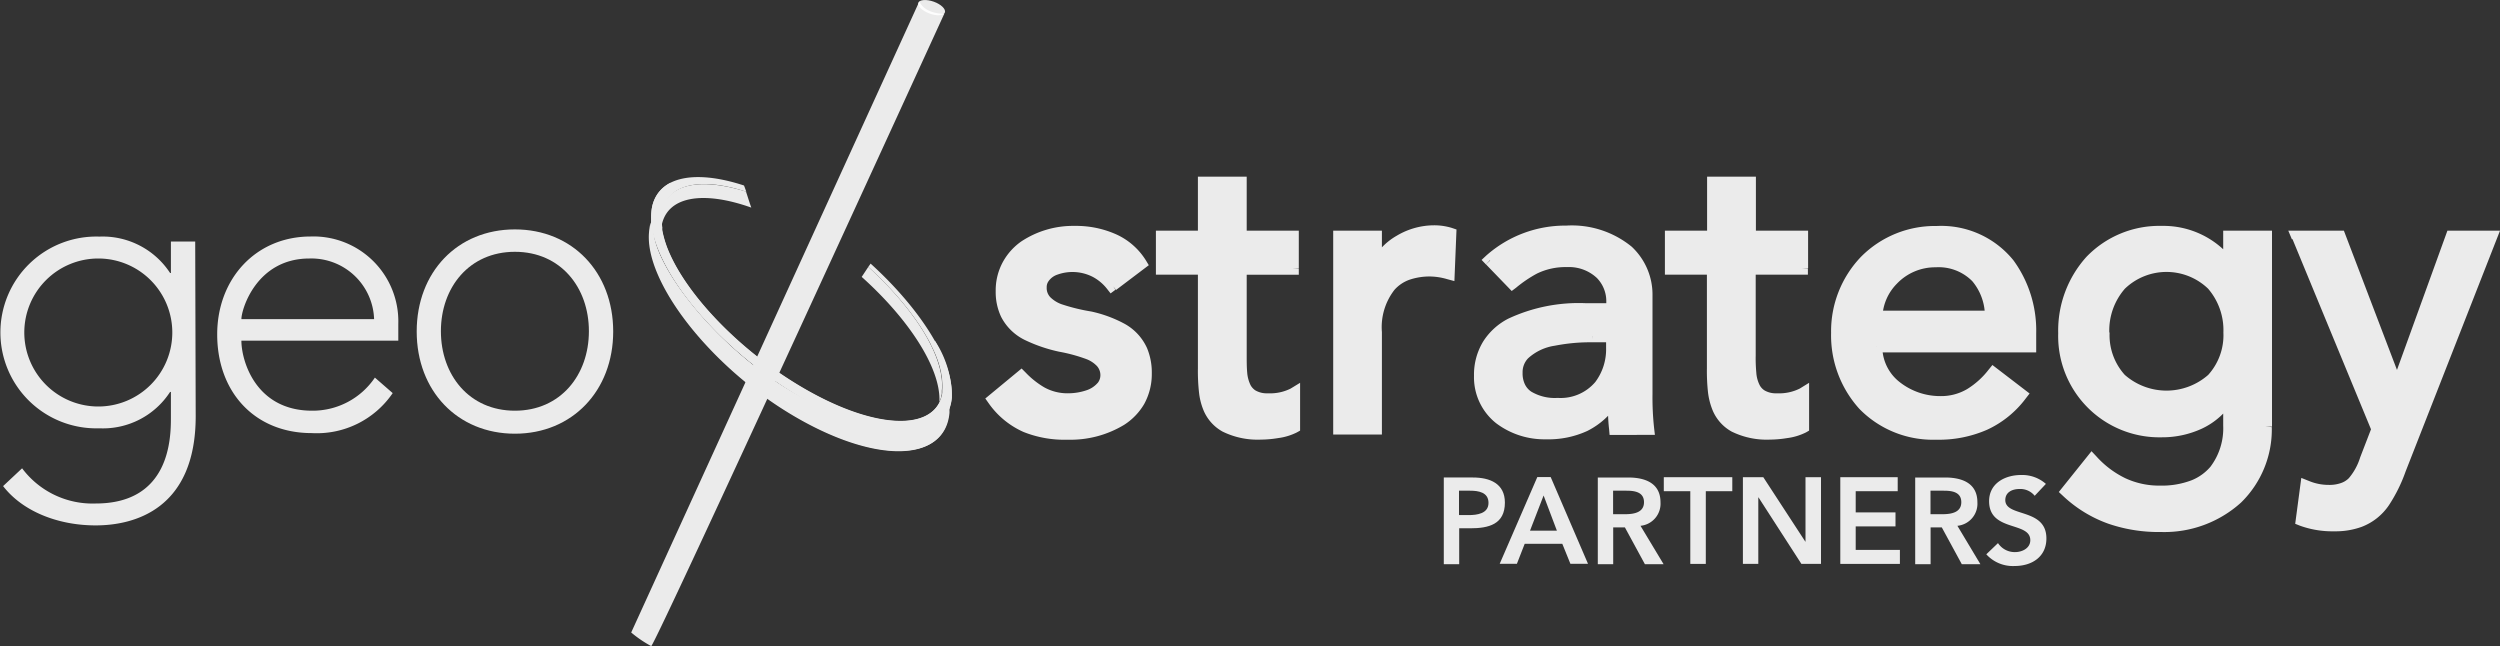
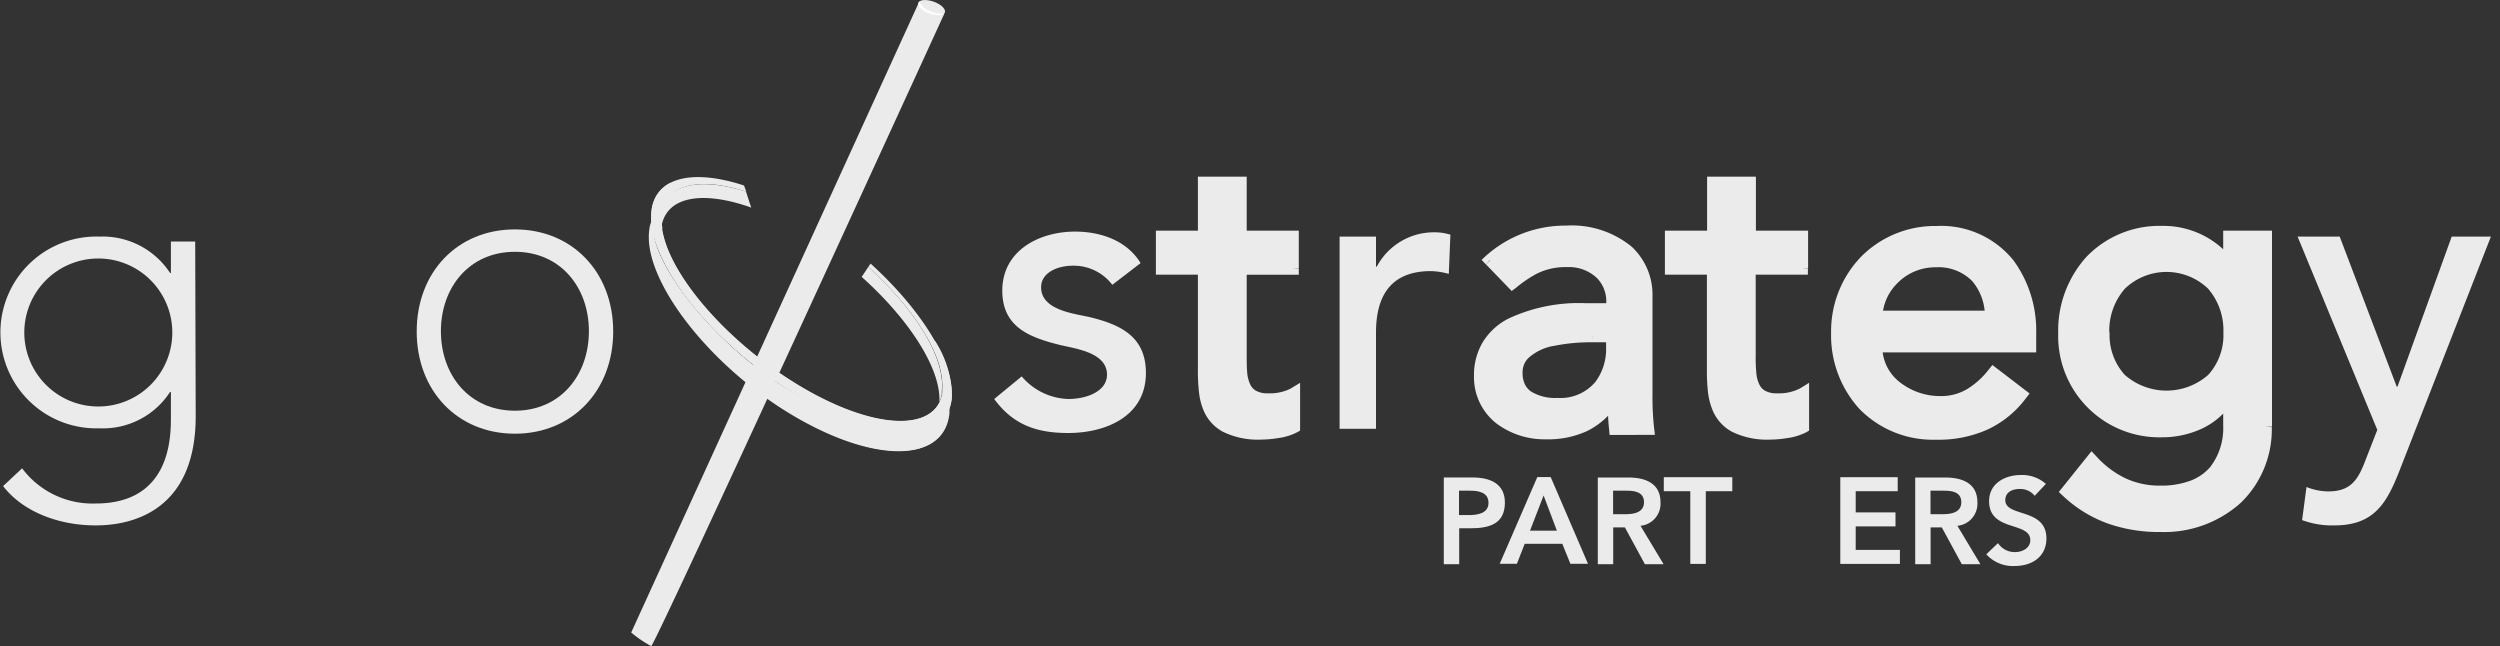
<svg xmlns="http://www.w3.org/2000/svg" width="250" height="64.61" viewBox="0 0 250 64.61">
  <rect x="0" y="0" width="250" height="64.61" fill="#333333" stroke="none" />
  <path d="M324,268.18c-.12.33-.81.37-1.54.1s-1.23-.75-1.12-1.07.82-.37,1.55-.11S324.12,267.85,324,268.18Z" transform="translate(-229.51 -266.93)" fill="#fff" opacity="0.9" />
  <g opacity="0.9">
    <path d="M321.44,267.08l-28.81,63.1a11.69,11.69,0,0,0,2,1.36c.36,0,29.31-63.24,29.31-63.24S322.08,268.4,321.44,267.08Z" transform="translate(-229.51 -266.93)" fill="#fff" />
    <path d="M249.08,308.55c0,9.3-6.14,10.92-10,10.92s-7.36-1.46-9.26-3.93l1.9-1.78a8.79,8.79,0,0,0,7.36,3.52c7.4,0,7.52-6.47,7.52-8.57v-2.59h-.08a8,8,0,0,1-7.07,3.64,9.59,9.59,0,1,1,0-19.17,8.06,8.06,0,0,1,7.07,3.64h.08v-3.15h2.43Zm-9.74-15.77a7.4,7.4,0,1,0,7.4,7.4A7.4,7.4,0,0,0,239.34,292.78Z" transform="translate(-229.51 -266.93)" fill="#fff" />
-     <path d="M268.78,306.24a9.18,9.18,0,0,1-8.09,4c-5.7,0-9.46-4.09-9.46-9.87,0-5.58,3.88-9.79,9.34-9.79a8.49,8.49,0,0,1,8.77,8.74V301H253.65c0,2,1.42,7,7.08,7a7.51,7.51,0,0,0,6.27-3.31Zm-1.86-7.4a6.28,6.28,0,0,0-6.47-6.06c-5.3,0-6.8,5.09-6.8,6.06Z" transform="translate(-229.51 -266.93)" fill="#fff" />
    <path d="M358.77,293.75h-5.21v8.69c0,2.15,0,4.41,2.75,4.41a5.13,5.13,0,0,0,2.59-.57v3.32a8.39,8.39,0,0,1-3.28.65c-5.62,0-5.7-3.44-5.7-6.51v-10h-4.21v-3.16h4.21v-5.38h3.64v5.38h5.21Z" transform="translate(-229.51 -266.93)" fill="#fff" />
    <path d="M358.77,293.75v-.62h-5.83v9.31a8.7,8.7,0,0,0,.39,3.25,2.75,2.75,0,0,0,1.06,1.29,3.47,3.47,0,0,0,1.92.49,5.73,5.73,0,0,0,2.91-.66l-.32-.53h-.62v3.32h.62l-.31-.54a4.69,4.69,0,0,1-1.48.43,9.76,9.76,0,0,1-1.49.14,7.16,7.16,0,0,1-3-.53,3,3,0,0,1-1.17-.9,4.06,4.06,0,0,1-.78-2,16.65,16.65,0,0,1-.13-2.49V293.13h-4.21v-1.92h4.21v-5.38h2.4v5.38h5.22v2.54h.61v0h.62V290h-5.21V284.6H349.3V290h-4.2v4.4h4.2v9.37a19.47,19.47,0,0,0,.11,2.39,6.47,6.47,0,0,0,.44,1.77,4.33,4.33,0,0,0,1.92,2.16,7.94,7.94,0,0,0,3.85.8,10.84,10.84,0,0,0,1.69-.15,5.86,5.86,0,0,0,1.89-.57l.32-.18v-4.78l-.95.58a4.6,4.6,0,0,1-2.26.47,2.28,2.28,0,0,1-1.26-.29,1.5,1.5,0,0,1-.47-.5,3.43,3.43,0,0,1-.35-1.28c-.05-.52-.05-1.12-.05-1.72v-8.07h5.21v-.62Z" transform="translate(-229.51 -266.93)" fill="#fff" />
    <path d="M363.47,290.59h3.64v3h.08a6.47,6.47,0,0,1,5.74-3.43,5.29,5.29,0,0,1,1.62.24l-.16,3.92a7.22,7.22,0,0,0-1.78-.28c-3.56,0-5.5,1.94-5.5,6.15v9.62h-3.64Z" transform="translate(-229.51 -266.93)" fill="#fff" />
-     <path d="M363.47,290.59v.62h3v3h1.09l.17-.36a5.16,5.16,0,0,1,2.08-2.2,6.07,6.07,0,0,1,3.1-.87,4.24,4.24,0,0,1,1.42.21l.2-.59-.62,0-.16,3.93.62,0,.15-.6a7.92,7.92,0,0,0-1.93-.3,7.51,7.51,0,0,0-2.58.41,4.81,4.81,0,0,0-2.66,2.26,8.41,8.41,0,0,0-.88,4.1v9h-2.41V290.59h-.61v0h-.62v19.79h4.87V300.14a6.08,6.08,0,0,1,1.26-4.23,3.64,3.64,0,0,1,1.48-1,6.23,6.23,0,0,1,2.15-.33,6.39,6.39,0,0,1,1.62.26l.74.2.21-5.16-.44-.15a6,6,0,0,0-1.81-.27,7.33,7.33,0,0,0-3.74,1.05,6.37,6.37,0,0,0-2.57,2.75l.57.25v-.61h-.08v.61h.61V290h-4.87v.62Z" transform="translate(-229.51 -266.93)" fill="#fff" />
    <path d="M378.51,292.94a11.3,11.3,0,0,1,7.6-2.83c5.67,0,8,3.07,8,6.39v9.78a29.84,29.84,0,0,0,.16,3.48h-3.23c-.08-1-.13-1.94-.13-2.91h-.07a7.31,7.31,0,0,1-6.72,3.4c-3.56,0-6.63-2-6.63-5.75,0-4.93,4.73-6.63,10.56-6.63h2.67v-.81c0-2-1.46-4-4.58-4a8,8,0,0,0-5.46,2.18Zm10.27,7.6c-3.44,0-7.64.61-7.64,3.68,0,2.18,1.62,3.12,4.13,3.12,4,0,5.46-3,5.46-5.59v-1.21Z" transform="translate(-229.51 -266.93)" fill="#fff" />
    <path d="M378.51,292.94l.42.45a10.67,10.67,0,0,1,7.18-2.66c2.73,0,4.56.73,5.71,1.79a5.21,5.21,0,0,1,1.68,4v9.78a29.29,29.29,0,0,0,.17,3.56l.61-.08v-.62h-3.23v.62l.62-.05c-.09-.95-.13-1.91-.13-2.86v-.62h-1l-.18.28a6.5,6.5,0,0,1-2.63,2.41,8,8,0,0,1-3.57.71,6.84,6.84,0,0,1-4.26-1.34,4.62,4.62,0,0,1-1.75-3.79,5.2,5.2,0,0,1,.73-2.79,6.28,6.28,0,0,1,3.5-2.45,18.57,18.57,0,0,1,5.71-.77h3.28v-1.43a4.57,4.57,0,0,0-1.29-3.2,5.33,5.33,0,0,0-3.9-1.46,7.81,7.81,0,0,0-3.55.78,14.79,14.79,0,0,0-2.28,1.53l.37.49.45-.43L379,292.51l-.44.43.42.45-.42-.45-.45.43,2.57,2.66.44-.33a12.68,12.68,0,0,1,2.08-1.41,6.51,6.51,0,0,1,3-.65,4.08,4.08,0,0,1,3,1.09,3.32,3.32,0,0,1,.94,2.33v.19h-2.05a16.62,16.62,0,0,0-7.76,1.55,6.47,6.47,0,0,0-2.49,2.26,6.36,6.36,0,0,0-.93,3.44,5.87,5.87,0,0,0,2.21,4.75,8,8,0,0,0,5,1.61,9.27,9.27,0,0,0,4.11-.83,7.73,7.73,0,0,0,3.12-2.84l-.51-.34v.62h.07v-.62h-.61c0,1,0,2,.12,3l.05.57H395l-.08-.69a28.26,28.26,0,0,1-.16-3.41V296.5a6.55,6.55,0,0,0-2.08-4.9,9.46,9.46,0,0,0-6.55-2.11,11.9,11.9,0,0,0-8,3l-.46.43.43.45Zm10.27,7.6v-.62a16.3,16.3,0,0,0-5.32.73,5.18,5.18,0,0,0-2.07,1.28,3.3,3.3,0,0,0-.87,2.29,3.94,3.94,0,0,0,.35,1.68,3.34,3.34,0,0,0,1.74,1.59,6.69,6.69,0,0,0,2.66.46A5.74,5.74,0,0,0,390,305.9a6.57,6.57,0,0,0,1.35-4.15v-1.83h-2.56v1.24h1.33v.59a5.44,5.44,0,0,1-1.08,3.38,4.54,4.54,0,0,1-3.76,1.59,4.61,4.61,0,0,1-2.65-.63,1.84,1.84,0,0,1-.63-.73,2.51,2.51,0,0,1-.23-1.14,2,2,0,0,1,.54-1.45A5.06,5.06,0,0,1,385,301.5a18.28,18.28,0,0,1,3.8-.34Z" transform="translate(-229.51 -266.93)" fill="#fff" />
    <path d="M409.69,293.75h-5.22v8.69c0,2.15,0,4.41,2.75,4.41a5.13,5.13,0,0,0,2.59-.57v3.32a8.38,8.38,0,0,1-3.27.65c-5.62,0-5.71-3.44-5.71-6.51v-10h-4.2v-3.16h4.2v-5.38h3.64v5.38h5.22Z" transform="translate(-229.51 -266.93)" fill="#fff" />
    <path d="M409.69,293.75v-.62h-5.84v9.31a8.92,8.92,0,0,0,.4,3.25A2.67,2.67,0,0,0,405.3,307a3.47,3.47,0,0,0,1.92.49,5.71,5.71,0,0,0,2.91-.66l-.32-.53h-.62v3.32h.62l-.31-.54a4.62,4.62,0,0,1-1.47.43,9.76,9.76,0,0,1-1.49.14,7.18,7.18,0,0,1-3-.53,3.08,3.08,0,0,1-1.16-.9,4.06,4.06,0,0,1-.79-2,16.65,16.65,0,0,1-.13-2.49V293.13h-4.2v-1.92h4.2v-5.38h2.4v5.38h5.22v2.54h.62v0h.62V290h-5.22V284.6h-4.88V290H396v4.4h4.2v9.37a19.47,19.47,0,0,0,.11,2.39,6.87,6.87,0,0,0,.45,1.77,4.33,4.33,0,0,0,1.92,2.16,7.94,7.94,0,0,0,3.85.8,10.94,10.94,0,0,0,1.69-.15,5.86,5.86,0,0,0,1.89-.57l.31-.18v-4.78l-.94.58a4.64,4.64,0,0,1-2.27.47,2.25,2.25,0,0,1-1.25-.29,1.41,1.41,0,0,1-.47-.5,3.25,3.25,0,0,1-.35-1.28,15.73,15.73,0,0,1-.06-1.72v-8.07h5.22v-.62Z" transform="translate(-229.51 -266.93)" fill="#fff" />
    <path d="M417.13,301.51c0,3.36,3.12,5.58,6.47,5.58a6.59,6.59,0,0,0,5.26-2.87l2.75,2.1a10,10,0,0,1-8.49,3.93c-6.07,0-9.87-4.37-9.87-10.07a9.71,9.71,0,0,1,9.91-10.07c6.75,0,9.34,5.17,9.34,10.11v1.29Zm11.49-2.91c-.08-3.19-1.86-5.58-5.54-5.58a5.92,5.92,0,0,0-5.95,5.58Z" transform="translate(-229.51 -266.93)" fill="#fff" />
    <path d="M417.13,301.51h-.62a5.78,5.78,0,0,0,2.21,4.53,7.79,7.79,0,0,0,4.88,1.67,6.39,6.39,0,0,0,3.25-.87,9.35,9.35,0,0,0,2.49-2.23l-.48-.39-.37.49,2.74,2.1.38-.49-.49-.37a9.11,9.11,0,0,1-3.39,2.76,10.83,10.83,0,0,1-4.61.92,9.08,9.08,0,0,1-6.76-2.7,9.67,9.67,0,0,1-2.49-6.75,9.52,9.52,0,0,1,2.62-6.76,9.16,9.16,0,0,1,6.67-2.69,8,8,0,0,1,6.71,3,10.64,10.64,0,0,1,2,6.53v.67H416.51v.62h.62v.62h16v-1.91a11.89,11.89,0,0,0-2.27-7.29,9.28,9.28,0,0,0-7.69-3.44,10.4,10.4,0,0,0-7.55,3.07,10.75,10.75,0,0,0-3,7.62,10.93,10.93,0,0,0,2.83,7.6,10.27,10.27,0,0,0,7.66,3.08,12,12,0,0,0,5.12-1,10.11,10.11,0,0,0,3.86-3.13l.38-.49-3.72-2.85-.38.47a8,8,0,0,1-2.15,1.94,5.09,5.09,0,0,1-2.63.7,6.55,6.55,0,0,1-4.1-1.39,4.5,4.5,0,0,1-1.75-3.57h-.62v0Zm11.49-2.91.62,0a6.68,6.68,0,0,0-1.59-4.39,6,6,0,0,0-4.57-1.79,6.53,6.53,0,0,0-4.77,2,6.2,6.2,0,0,0-1.8,4.17v.62h12.74v-.64l-.62,0V298H417.13v.62h.62a5,5,0,0,1,1.45-3.32,5.28,5.28,0,0,1,3.88-1.64,4.72,4.72,0,0,1,3.66,1.39,5.41,5.41,0,0,1,1.26,3.59l.62,0v0Z" transform="translate(-229.51 -266.93)" fill="#fff" />
    <path d="M456.08,309.6c0,5.78-4.21,9.87-10.48,9.87a12.93,12.93,0,0,1-9.38-3.44l2.47-3.07a8.92,8.92,0,0,0,6.83,3.11c5.42,0,6.92-3.4,6.92-6.63v-2.83h-.13a7.54,7.54,0,0,1-6.63,3.39,9.51,9.51,0,0,1-9.74-9.82c0-5.66,3.8-10.07,9.74-10.07a8.2,8.2,0,0,1,6.68,3.23h.08v-2.75h3.64Zm-16.26-9.42c0,3.88,2.43,6.43,6.31,6.43s6.31-2.55,6.31-6.43-2.43-6.68-6.31-6.68S439.82,296.29,439.82,300.18Z" transform="translate(-229.51 -266.93)" fill="#fff" />
    <path d="M456.08,309.6h-.62a8.92,8.92,0,0,1-2.7,6.65,10.12,10.12,0,0,1-7.16,2.6,14.61,14.61,0,0,1-4.83-.74,11.81,11.81,0,0,1-4.13-2.53l-.42.45.48.39,2.47-3.08-.48-.38-.45.42a10.71,10.71,0,0,0,3.27,2.45,9.24,9.24,0,0,0,4,.86,9.36,9.36,0,0,0,3.6-.63,5.9,5.9,0,0,0,3.11-2.82,8.31,8.31,0,0,0,.83-3.8V306H452l-.18.3a6,6,0,0,1-2.58,2.32,8.06,8.06,0,0,1-3.52.78,8.9,8.9,0,0,1-9.12-9.13v-.08h0a9.75,9.75,0,0,1,2.47-6.74,8.85,8.85,0,0,1,6.65-2.71,7.6,7.6,0,0,1,6.17,3l.18.27h1v-2.75h2.4V309.6h1.24V290h-4.88v3.37h.62v-.62h-.08v.62l.51-.35a8.79,8.79,0,0,0-7.19-3.5,10.11,10.11,0,0,0-7.55,3.11,11,11,0,0,0-2.81,7.58h0v.09a10.12,10.12,0,0,0,10.36,10.36,9.43,9.43,0,0,0,4.06-.89,7.35,7.35,0,0,0,3.11-2.8l-.54-.32v.62h.13v-.62h-.62v2.83a6.38,6.38,0,0,1-1.28,4.13,4.86,4.86,0,0,1-1.89,1.35,8.28,8.28,0,0,1-3.13.53,8,8,0,0,1-3.49-.74,9.38,9.38,0,0,1-2.89-2.18l-.49-.52-3.27,4.08.42.39a12.9,12.9,0,0,0,4.56,2.79,15.48,15.48,0,0,0,5.24.82,11.43,11.43,0,0,0,8-2.94,10.22,10.22,0,0,0,3.08-7.55Zm-16.26-9.42h-.62a7.16,7.16,0,0,0,1.87,5.1,7.53,7.53,0,0,0,10.11,0,7.16,7.16,0,0,0,1.88-5.1,7.56,7.56,0,0,0-1.87-5.22,7.23,7.23,0,0,0-10.13,0,7.61,7.61,0,0,0-1.86,5.22h1.24A6.35,6.35,0,0,1,442,295.8a6,6,0,0,1,8.32,0,6.35,6.35,0,0,1,1.53,4.38,5.92,5.92,0,0,1-1.52,4.24,6.32,6.32,0,0,1-8.34,0,5.92,5.92,0,0,1-1.52-4.24Z" transform="translate(-229.51 -266.93)" fill="#fff" />
    <path d="M459.27,290.59h4.21l5.7,15h.08l5.42-15h3.92l-9.1,23.3c-1.29,3.31-2.54,5.58-6.55,5.58a8.63,8.63,0,0,1-3.23-.53l.44-3.31a5.94,5.94,0,0,0,2.19.44c2.3,0,3-1.25,3.72-3.15l1.17-3Z" transform="translate(-229.51 -266.93)" fill="#fff" />
-     <path d="M459.27,290.59v.62h3.78l5.7,15h.94l5.42-15h2.59l-8.77,22.45a11.2,11.2,0,0,1-2.12,3.83,4.3,4.3,0,0,1-1.55,1,6.31,6.31,0,0,1-2.31.37,8.22,8.22,0,0,1-3-.48l-.23.57.61.08.44-3.31-.61-.08-.24.57a6.59,6.59,0,0,0,2.43.49,4.94,4.94,0,0,0,1.66-.26,3.43,3.43,0,0,0,1.67-1.33,9.16,9.16,0,0,0,1-2l1.27-3.27-8.07-19.51-.57.23v0l-.57.24,7.87,19.06-1.08,2.8a5.91,5.91,0,0,1-1.13,2.08,2,2,0,0,1-.78.49,3.41,3.41,0,0,1-1.23.19,5.11,5.11,0,0,1-2-.4l-.75-.3-.61,4.59.45.18a9.49,9.49,0,0,0,3.46.57,7.62,7.62,0,0,0,2.75-.45,5.76,5.76,0,0,0,2.72-2.17,15.48,15.48,0,0,0,1.66-3.36L479.51,290h-5.26l-5.57,15.38.58.21v-.62h-.08v.62l.58-.22L463.9,290h-5.56l.36.86Z" transform="translate(-229.51 -266.93)" fill="#fff" />
    <path d="M281,289.87c5.75,0,9.83,4.29,9.83,10.21S286.74,310.3,281,310.3s-9.82-4.29-9.82-10.22S275.25,289.87,281,289.87ZM281,308c4.57,0,7.4-3.57,7.4-7.95s-2.83-7.94-7.4-7.94-7.4,3.57-7.4,7.94S276.42,308,281,308Z" transform="translate(-229.51 -266.93)" fill="#fff" />
    <path d="M340.74,295.41a4.84,4.84,0,0,0-3.92-1.91c-1.7,0-3.2.77-3.2,2.15,0,2.3,3.28,2.63,4.89,3,3.16.77,5.59,2,5.59,5.58,0,4.33-4,6-7.77,6-3.15,0-5.5-.81-7.4-3.4l2.75-2.26a6.37,6.37,0,0,0,4.65,2.26c1.86,0,3.88-.77,3.88-2.43,0-2.18-3-2.58-4.61-2.95-3.11-.77-5.86-1.78-5.86-5.46,0-4,3.68-5.9,7.28-5.9,2.55,0,5.18.89,6.55,3.15Z" transform="translate(-229.51 -266.93)" fill="#fff" />
-     <path d="M340.74,295.41l.48-.39a5.78,5.78,0,0,0-1.79-1.51,5.39,5.39,0,0,0-2.61-.62,4.87,4.87,0,0,0-2.56.64,2.77,2.77,0,0,0-.9.87,2.31,2.31,0,0,0-.36,1.25,2.67,2.67,0,0,0,.7,1.81,5.16,5.16,0,0,0,2.39,1.28c.86.24,1.71.37,2.29.5l.13-.6-.14.6a9.09,9.09,0,0,1,3.72,1.6,3.59,3.59,0,0,1,1,1.35,5.48,5.48,0,0,1-.22,4.5,5.3,5.3,0,0,1-2.66,2.22,10.16,10.16,0,0,1-3.89.72,9.78,9.78,0,0,1-3.92-.68,7.14,7.14,0,0,1-3-2.47l-.5.37.39.48,2.75-2.27-.39-.47-.44.43a9.7,9.7,0,0,0,2.12,1.68,6,6,0,0,0,3,.77,6.19,6.19,0,0,0,2.93-.67,3.15,3.15,0,0,0,1.11-.94,2.45,2.45,0,0,0,.46-1.44,2.54,2.54,0,0,0-.65-1.74,4.91,4.91,0,0,0-2.24-1.28c-.81-.26-1.63-.4-2.2-.53l-.14.6.15-.6a11.11,11.11,0,0,1-3.88-1.53,3.63,3.63,0,0,1-1.1-1.3,4.51,4.51,0,0,1-.41-2,4.85,4.85,0,0,1,.55-2.32,5.26,5.26,0,0,1,2.48-2.21,8.61,8.61,0,0,1,3.63-.75,8.79,8.79,0,0,1,3.47.67,5.52,5.52,0,0,1,2.55,2.18l.53-.32-.37-.49-2.83,2.14.37.5.48-.39-.48.39.37.49,3.28-2.48-.29-.48a6.77,6.77,0,0,0-3.12-2.67,9.82,9.82,0,0,0-4-.78,9.37,9.37,0,0,0-5.35,1.56,6.08,6.08,0,0,0-1.84,2.06,5.93,5.93,0,0,0-.71,2.9,5.8,5.8,0,0,0,.54,2.57,5.24,5.24,0,0,0,2.44,2.35,15.27,15.27,0,0,0,3.36,1.14h0a16.05,16.05,0,0,1,2.78.76,2.91,2.91,0,0,1,1,.67,1.36,1.36,0,0,1,.35.92,1.24,1.24,0,0,1-.23.72,2.53,2.53,0,0,1-1.2.8,5.77,5.77,0,0,1-1.84.29,4.76,4.76,0,0,1-2.37-.61,8.56,8.56,0,0,1-1.84-1.47l-.4-.4-3.63,3,.34.48a8.44,8.44,0,0,0,3.49,2.87,11,11,0,0,0,4.41.77,10.35,10.35,0,0,0,5.65-1.49,6.17,6.17,0,0,0,2-2.08,6.23,6.23,0,0,0,.76-3.07,6.34,6.34,0,0,0-.48-2.53,5.23,5.23,0,0,0-2.26-2.43,12.59,12.59,0,0,0-3.32-1.22h0a18.83,18.83,0,0,1-3-.74,3.09,3.09,0,0,1-1.08-.68,1.33,1.33,0,0,1-.37-1,1,1,0,0,1,.17-.59,1.76,1.76,0,0,1,.88-.67,4.46,4.46,0,0,1,3.56.22,4.49,4.49,0,0,1,1.41,1.18l.37.47.48-.36Z" transform="translate(-229.51 -266.93)" fill="#fff" />
    <path d="M316.34,293.62l-.66,1c4.75,4.26,7.94,9.18,7.77,12.51a3,3,0,0,0,.19-.55h0a2.74,2.74,0,0,0,.05-.28l0,0,0-.3C324.05,302.69,321,297.86,316.34,293.62Z" transform="translate(-229.51 -266.93)" fill="#fff" />
    <path d="M315.68,294.6l.66-1" transform="translate(-229.51 -266.93)" fill="#fff" />
    <path d="M316.34,293.62l.23-.33" transform="translate(-229.51 -266.93)" fill="#fff" />
    <path d="M308.78,306.24c-7.73-4.77-13.79-12.13-14.22-17.05a7.44,7.44,0,0,0-.15,1c-.42,4.85,5.9,13.18,14.18,18.16s15.36,4.93,15.8-.11a3.62,3.62,0,0,0,0-.57C323.16,311.51,316.49,311,308.78,306.24Z" transform="translate(-229.51 -266.93)" fill="#fff" />
    <path d="M295.59,288.54c0,.08,0,.17,0,.25v.33a5.48,5.48,0,0,0,.05.57c.44-3.12,4.07-3.75,9-2-.18-.49-.35-1.06-.53-1.6C299.31,284.58,295.88,285.37,295.59,288.54Z" transform="translate(-229.51 -266.93)" fill="#fff" />
    <path d="M303.83,285.48c.08.2.16.42.23.63" transform="translate(-229.51 -266.93)" fill="#fff" />
    <path d="M316.57,293.29l-.23.33c4.66,4.24,7.71,9.07,7.41,12.3l0,.3,0,0a2.74,2.74,0,0,1-.05.28h0a3,3,0,0,1-.19.55,2.85,2.85,0,0,1-.66.94c-2.16,2.05-7.64,1.11-13.85-2.73-5.87-3.62-10.71-8.79-12.56-13a10.44,10.44,0,0,1-.72-2.28v0a2.54,2.54,0,0,1,0-.29h0a5.48,5.48,0,0,1-.05-.57v-.33c0-.08,0-.17,0-.25.29-3.17,3.72-4,8.47-2.43-.07-.21-.15-.43-.23-.63-5.18-1.7-8.95-.83-9.27,2.68a5.9,5.9,0,0,0,0,1c.43,4.92,6.49,12.28,14.22,17.05s14.38,5.27,15.63,1.42a4.08,4.08,0,0,0,.19-1C324.93,303.15,321.62,297.87,316.57,293.29Z" transform="translate(-229.51 -266.93)" fill="#fff" />
    <path d="M324.4,307.27c-.93,3.85-7.59,3.49-15.39-1-8.07-4.61-14.41-13.2-14.13-16.56.1-1.19.67-3,1.6-3.57l0-.17c-1.18.61-1.91,2.66-2,4.18-.42,4.85,5.9,13.18,14.18,18.16s15.36,4.93,15.8-.11A6.13,6.13,0,0,0,324.4,307.27Z" transform="translate(-229.51 -266.93)" fill="#fff" />
    <path d="M323,301c-.11.15-.23.3-.34.46a8.52,8.52,0,0,1,1.11,4.43l0,.3,0,0a2.74,2.74,0,0,1-.05.28h0a3,3,0,0,1-.19.55,2.85,2.85,0,0,1-.66.94c-2.16,2.05-7.64,1.11-13.85-2.73-5.87-3.62-10.71-8.79-12.56-13a10.44,10.44,0,0,1-.72-2.28v0a2.54,2.54,0,0,1,0-.29h0a5.48,5.48,0,0,1-.05-.57v-.33c0-.08,0-.17,0-.25a3.18,3.18,0,0,1,1.16-2.3,7.19,7.19,0,0,0-.29-1,3.45,3.45,0,0,0-1.9,2.94c-.44,4.87,5.93,13,14.22,18.08s15.38,5.33,15.82.46A10.3,10.3,0,0,0,323,301Z" transform="translate(-229.51 -266.93)" fill="#fff" />
  </g>
  <g opacity="0.9">
    <path d="M375.41,318.41V316h1.1c.84,0,1.85.15,1.85,1.22s-1.14,1.22-2,1.22h-.93m1.37-3.76h-2.91v8.67h1.54v-3.59h1.1c1.84,0,3.47-.39,3.47-2.57,0-1.92-1.52-2.51-3.2-2.51" transform="translate(-229.51 -266.93)" fill="#fff" />
    <path d="M382.51,320l1.36-3.52L385.2,320h-2.69m2.07-5.36h-1.34l-3.76,8.67h1.72l.78-2h3.76l.81,2h1.76l-3.73-8.67" transform="translate(-229.51 -266.93)" fill="#fff" />
    <path d="M390.82,318.32V316h1.34c.79,0,1.75.12,1.75,1.15s-1,1.2-1.89,1.2h-1.2m1.47-3.67h-3v8.67h1.54v-3.68H392l2,3.68h1.87l-2.31-3.84a2.22,2.22,0,0,0,2-2.35c0-1.94-1.57-2.48-3.23-2.48" transform="translate(-229.51 -266.93)" fill="#fff" />
    <polyline points="173.23 47.72 166.38 47.72 166.38 49.12 169.03 49.12 169.03 56.39 170.58 56.39 170.58 49.12 173.23 49.12 173.23 47.72" fill="#fff" />
-     <polyline points="182.1 47.72 180.55 47.72 180.55 54.16 180.54 54.17 180.53 54.16 176.33 47.72 174.29 47.72 174.29 56.39 175.83 56.39 175.83 49.74 175.85 49.74 180.14 56.39 182.1 56.39 182.1 47.72" fill="#fff" />
    <polyline points="189.77 47.72 184.03 47.72 184.03 56.39 189.99 56.39 189.99 54.99 185.57 54.99 185.57 52.64 189.55 52.64 189.55 51.24 185.57 51.24 185.57 49.12 189.77 49.12 189.77 47.72" fill="#fff" />
    <path d="M422.56,318.32V316h1.33c.8,0,1.75.12,1.75,1.15s-1,1.2-1.88,1.2h-1.2m1.47-3.67h-3v8.67h1.54v-3.68h1.12l2,3.68h1.86l-2.3-3.84a2.22,2.22,0,0,0,2-2.35c0-1.94-1.57-2.48-3.23-2.48" transform="translate(-229.51 -266.93)" fill="#fff" />
    <path d="M431.62,314.43c-1.61,0-3.2.83-3.2,2.62,0,3.09,4.12,2,4.12,3.9,0,.8-.81,1.19-1.52,1.19a2,2,0,0,1-1.71-.9l-1.17,1.12a3.58,3.58,0,0,0,2.84,1.17c1.7,0,3.17-.9,3.17-2.76,0-3.08-4.11-2.09-4.11-3.83,0-.8.71-1.11,1.42-1.11a1.85,1.85,0,0,1,1.52.68l1.12-1.19a3.58,3.58,0,0,0-2.48-.89" transform="translate(-229.51 -266.93)" fill="#fff" />
  </g>
</svg>